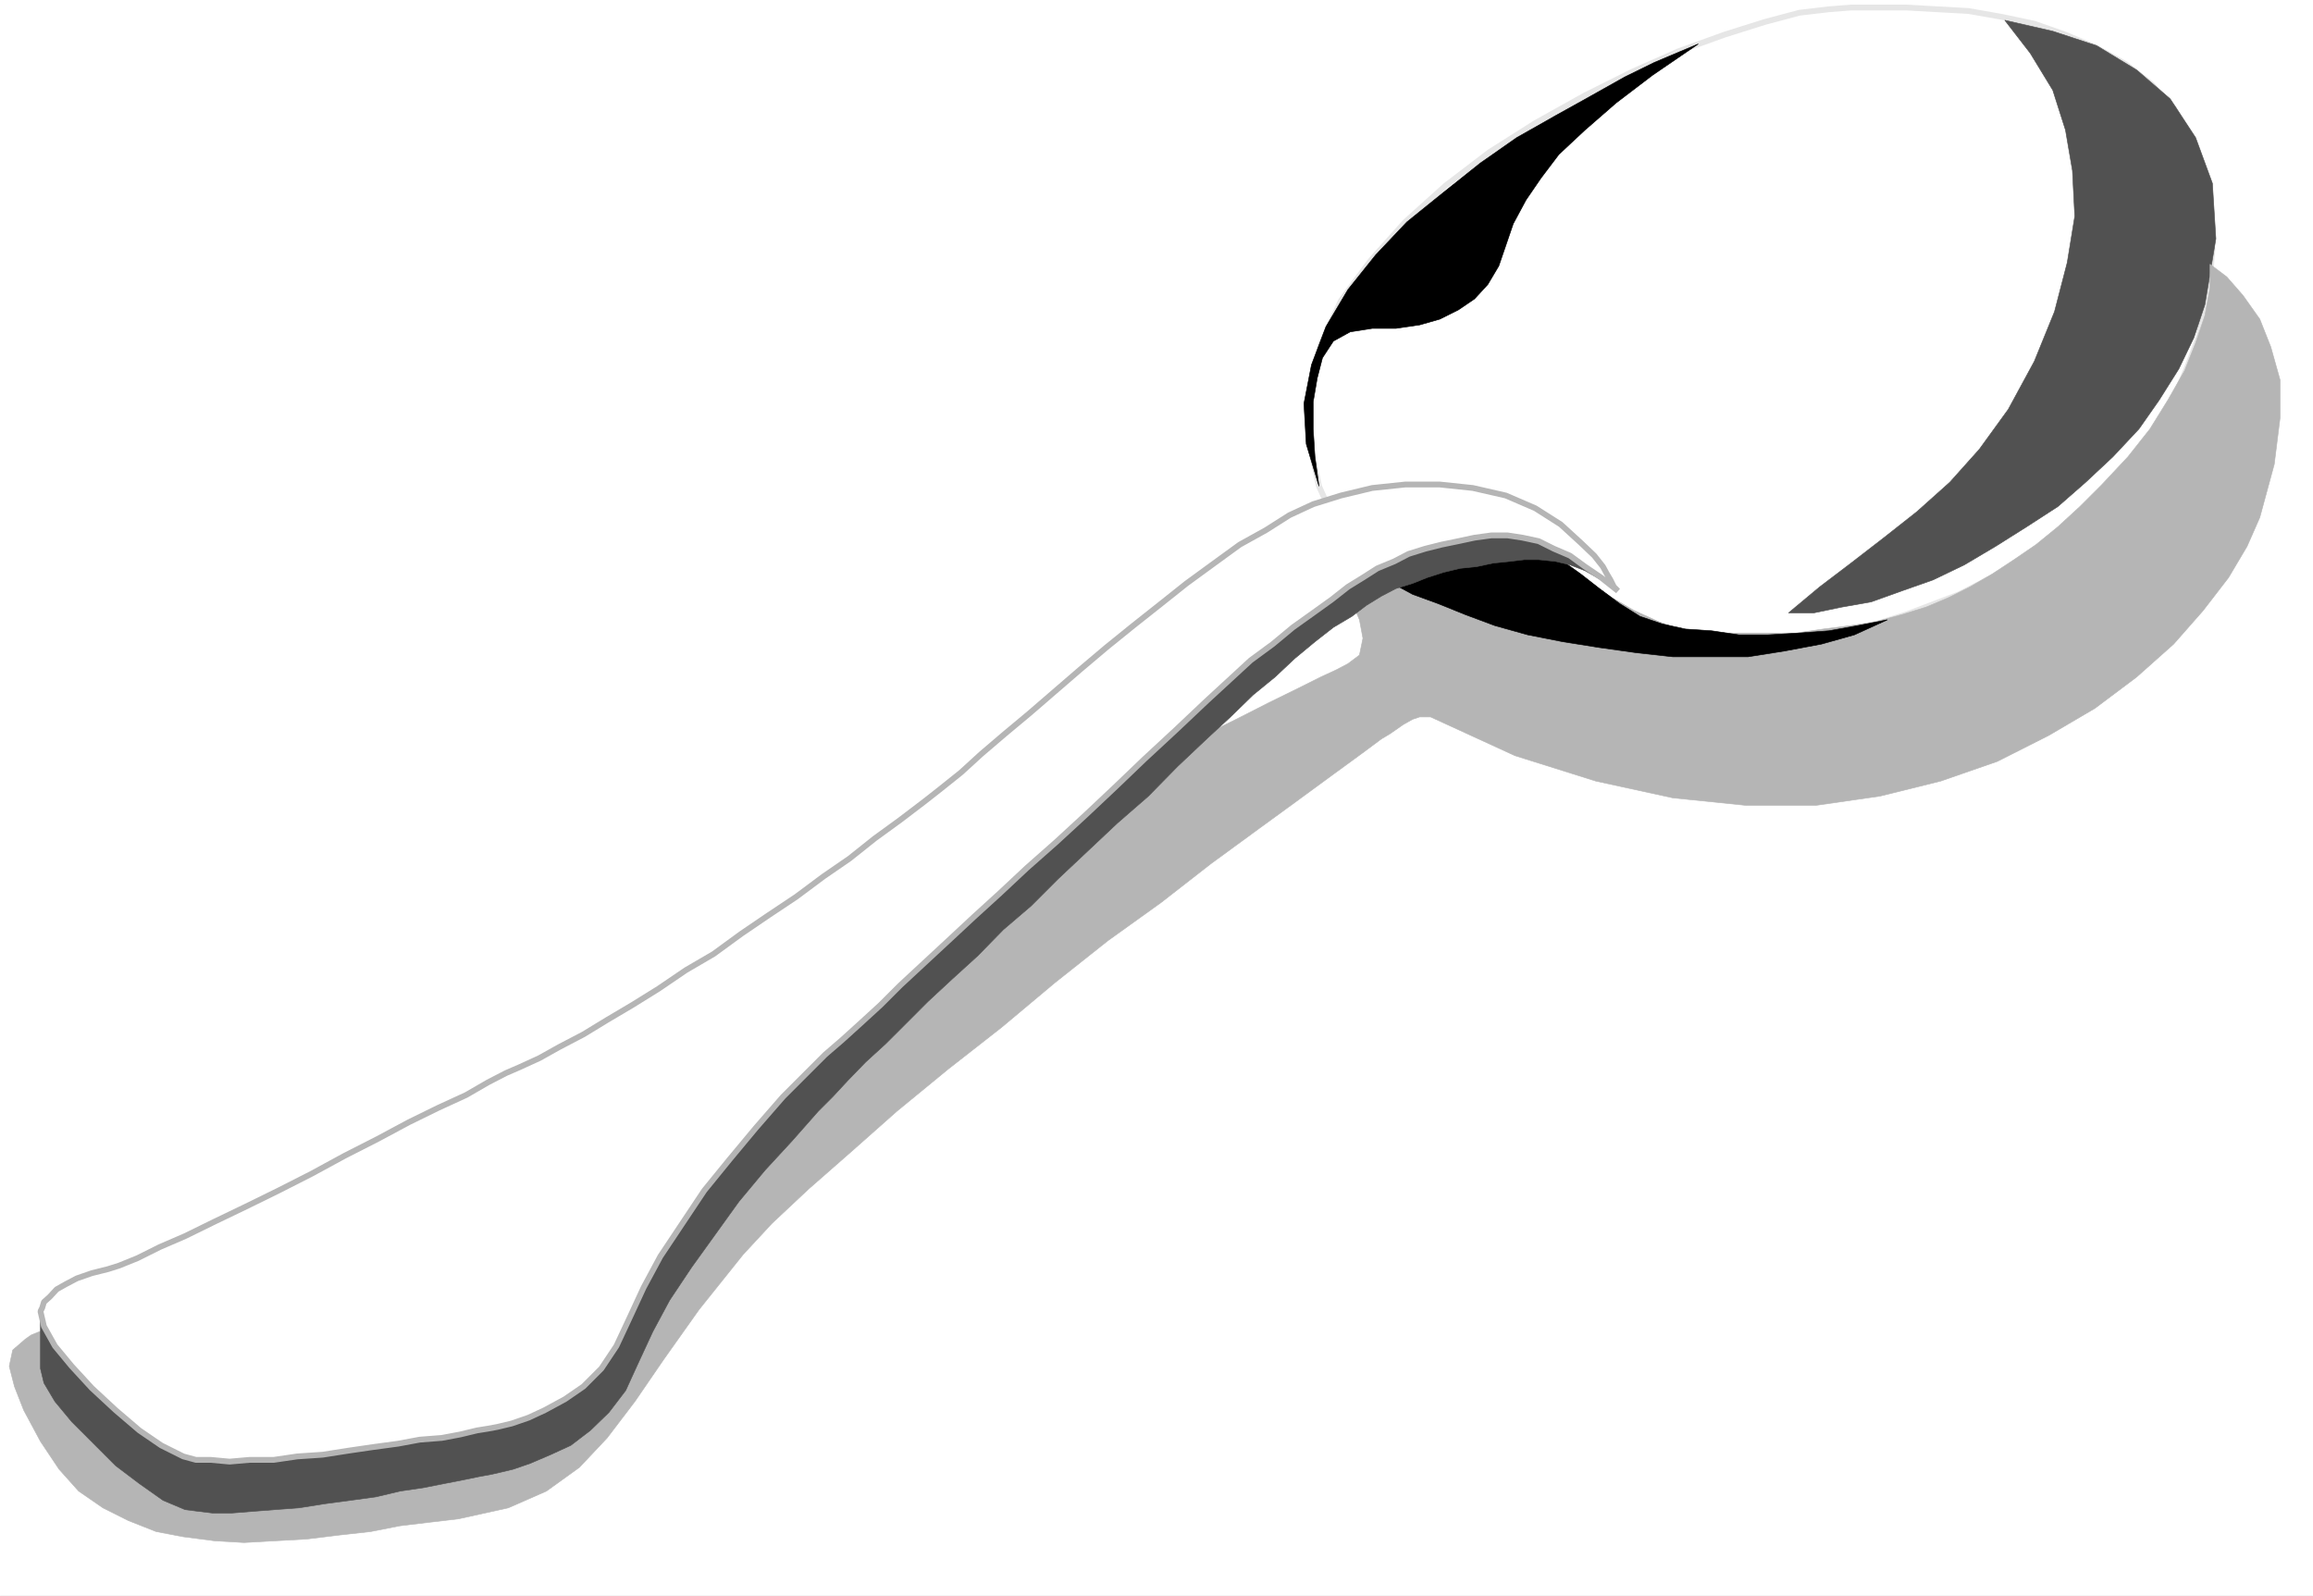
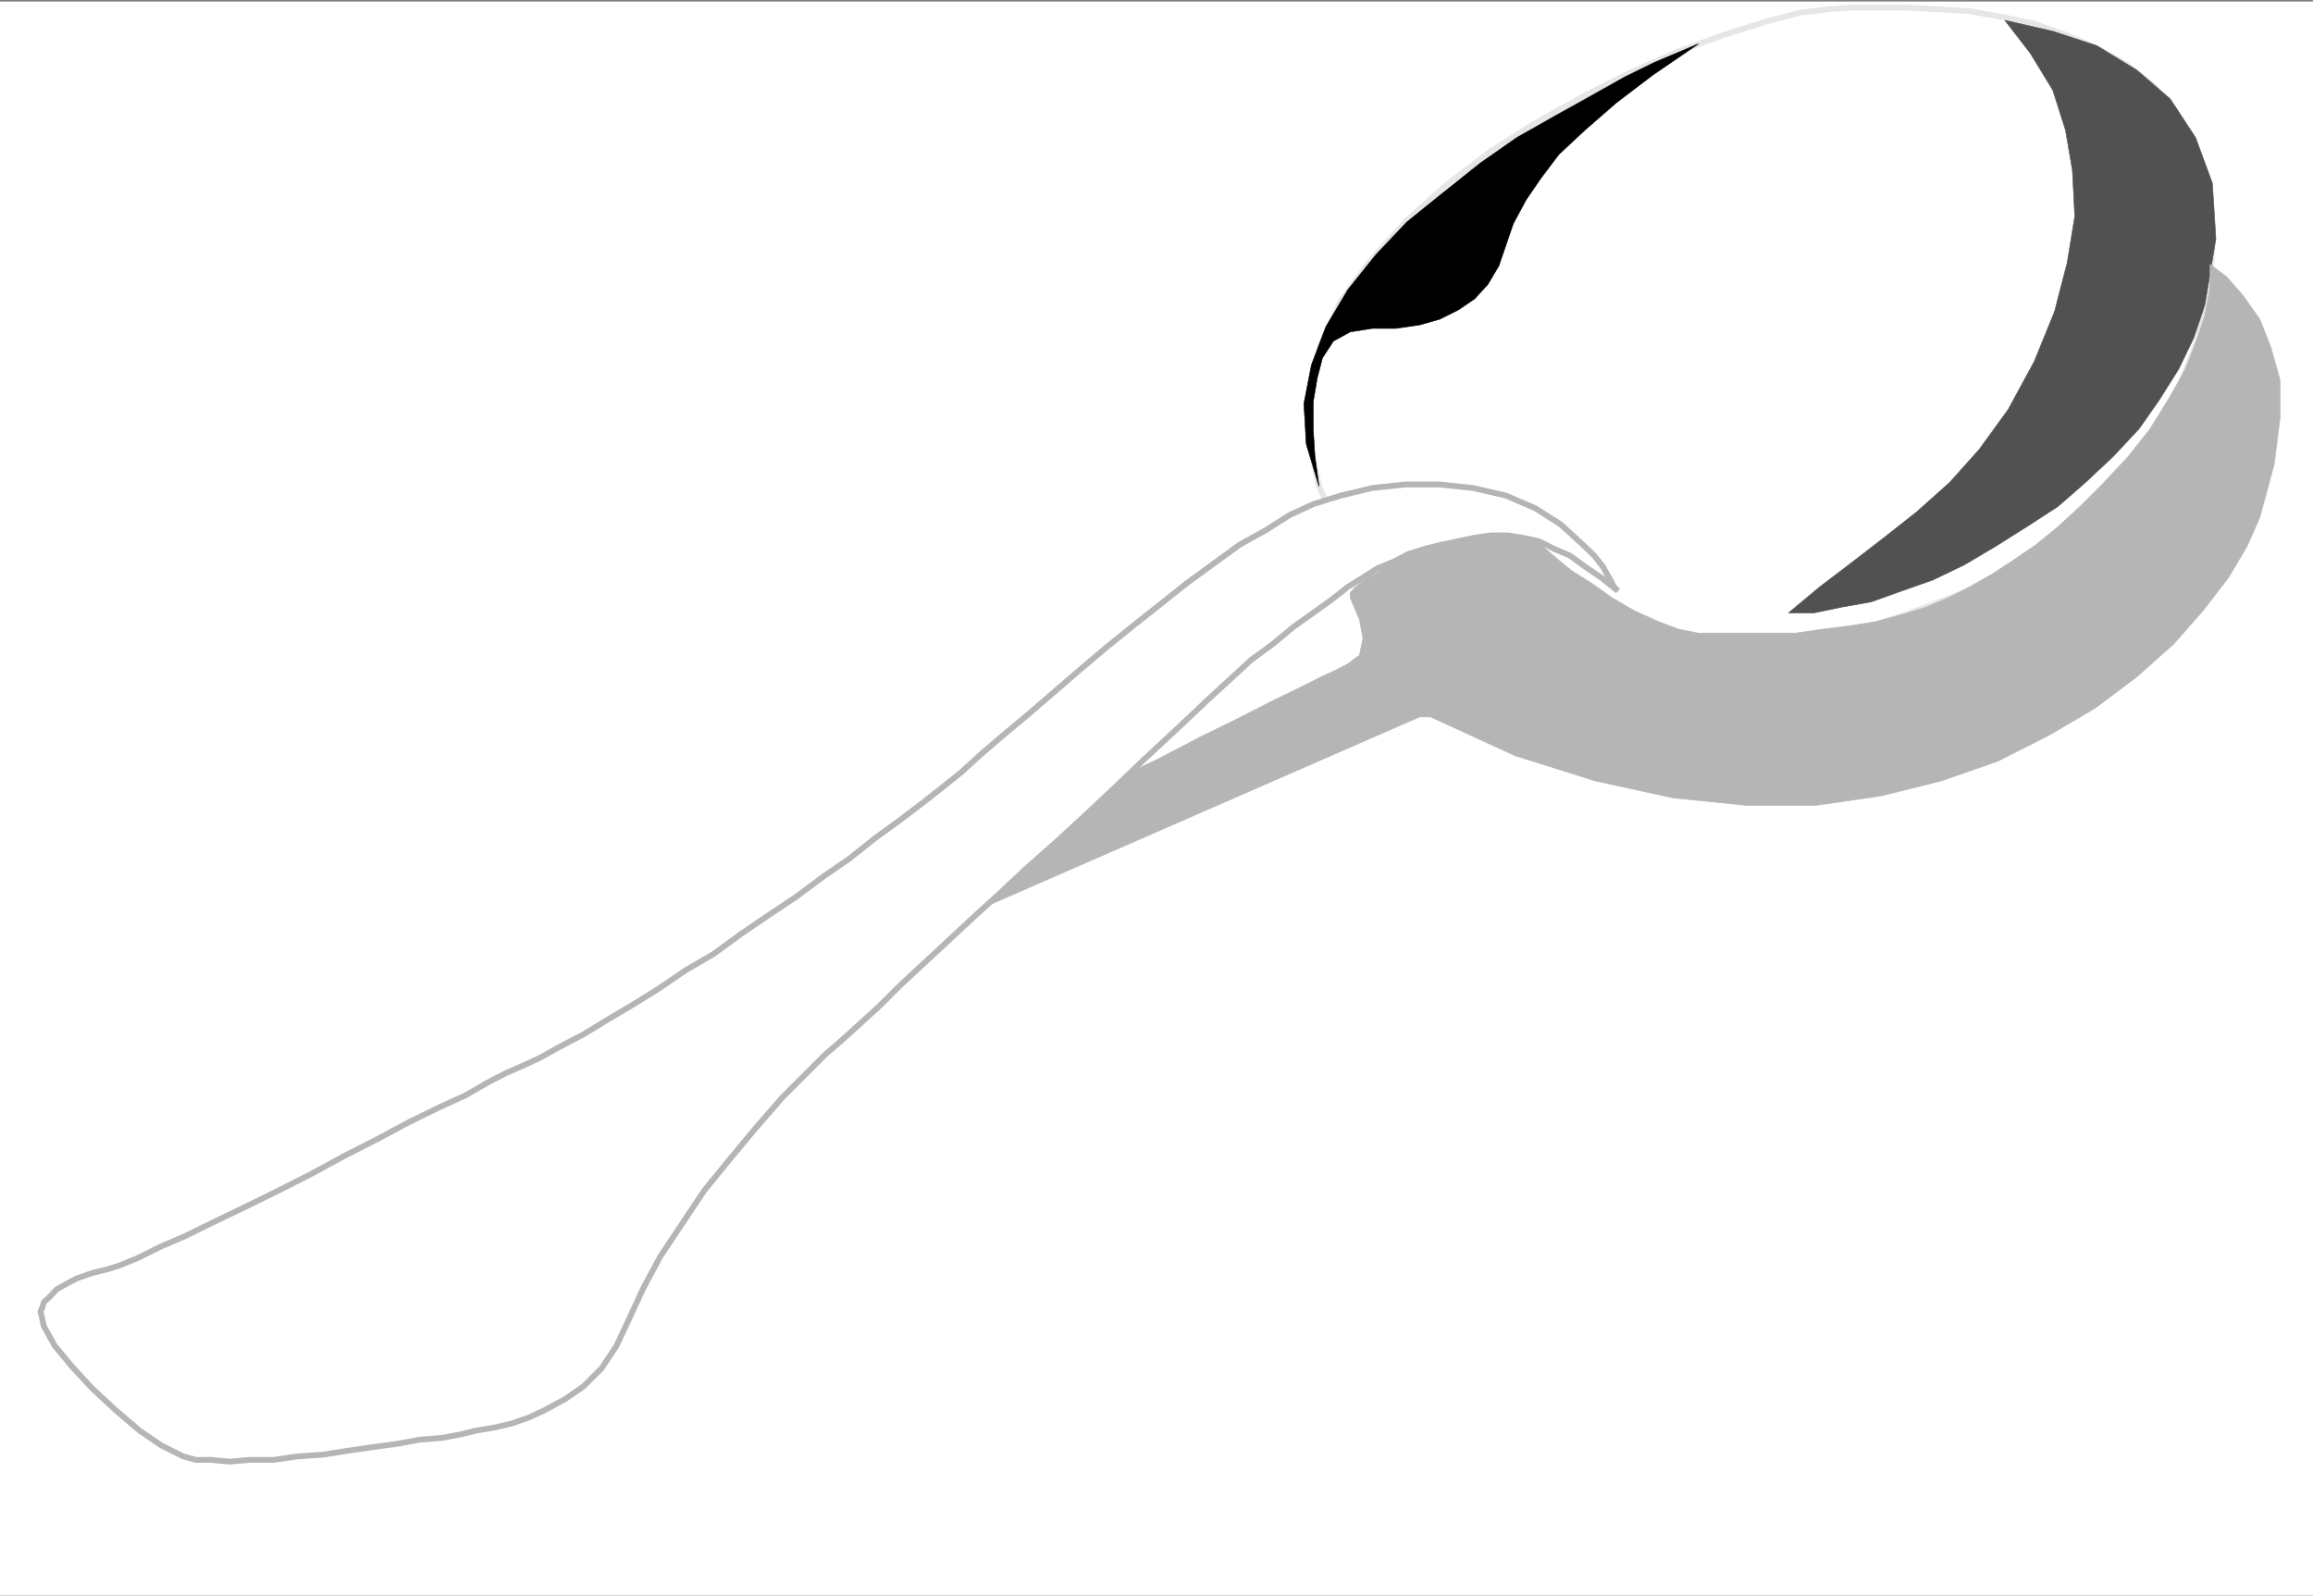
<svg xmlns="http://www.w3.org/2000/svg" width="2997.016" height="2067.648">
  <rect width="100%" height="100%" fill="#808080" stroke="none" />
  <defs>
    <clipPath id="a">
      <path d="M0 0h2997.016v2065.434H0Zm0 0" />
    </clipPath>
  </defs>
-   <path fill="#fff" d="M0 2067.648h2997.016V0H0Zm0 0" />
  <g clip-path="url(#a)" transform="translate(0 1.98)">
    <path fill="#fff" fill-rule="evenodd" stroke="#fff" stroke-linecap="square" stroke-linejoin="bevel" stroke-miterlimit="10" stroke-width=".743" d="M0 2065.668h2997.016V-1.98H0Zm0 0" />
  </g>
-   <path fill="#fff" fill-rule="evenodd" stroke="#fff" stroke-linecap="square" stroke-linejoin="bevel" stroke-miterlimit="10" stroke-width=".743" d="m2369.89 12.004 28.465-2.266h71.2l40.43 2.266 40.468 2.23 42.7 7.504 42.734 8.996 40.43 14.23 40.468 17.204 37.457 21 33.746 26.195 28.465 30.735 20.957 35.968 17.242 42.7 8.993 50.164 3.011 54.703-3.011 35.187-6.727 35.973-7.504 40.469-14.234 37.457-16.5 40.43-23.97 40.468-26.233 40.469-32.961 38.2-40.43 38.202-44.965 35.188-52.473 33.746-59.16 30.691-68.933 26.239-76.438 23.968-85.433 16.461-92.903 14.23-42.699 2.27-44.965 2.227-42.695-4.496-40.469-5.239-40.43-6.726-40.468-9.735-35.23-14.234-35.973-14.23-32.961-16.5-31.473-16.461-28.465-21.742-23.226-18.727-21.739-23.969-18.73-23.969-14.23-23.226-11.965-26.234-14.235-64.399 2.23-61.465 14.231-57.672 26.238-56.93 38.2-51.69 44.964-50.204 52.434-47.195 56.969-43.442 59.156-37.457 64.438-35.972 61.464-30.692 59.2-26.238 59.941-21.7 52.43-16.5 44.965-11.964zm0 0" />
  <path fill="none" stroke="#e6e6e6" stroke-linecap="square" stroke-linejoin="bevel" stroke-miterlimit="10" stroke-width="7.507" d="m2369.89 12.004 28.465-2.266h71.2l40.43 2.266 40.468 2.23 42.7 7.504 42.734 8.996 40.43 14.23 40.468 17.204 37.457 21 33.746 26.195 28.465 30.735 20.957 35.968 17.242 42.7 8.993 50.164 3.011 54.703-3.011 35.187-6.727 35.973-7.504 40.469-14.234 37.457-16.5 40.43-23.97 40.468-26.233 40.469-32.961 38.2-40.43 38.202-44.965 35.188-52.473 33.746-59.16 30.691-68.933 26.239-76.438 23.968-85.433 16.461-92.903 14.23-42.699 2.27-44.965 2.227-42.695-4.496-40.469-5.239-40.43-6.726-40.468-9.735-35.23-14.234-35.973-14.23-32.961-16.5-31.473-16.461-28.465-21.742-23.226-18.727-21.739-23.969-18.73-23.969-14.23-23.226-11.965-26.234-14.235-64.399 2.23-61.465 14.231-57.672 26.238-56.93 38.2-51.69 44.964-50.204 52.434-47.195 56.969-43.442 59.156-37.457 64.438-35.972 61.464-30.692 59.2-26.238 59.941-21.7 52.43-16.5 44.965-11.964zm0 0" />
  <path fill-rule="evenodd" stroke="#000" stroke-linecap="square" stroke-linejoin="bevel" stroke-miterlimit="10" stroke-width=".743" d="m2200.547 56.93-23.223 9.734-33.707 14.234-38.199 18.73-42.738 23.966-47.192 26.238-50.203 28.465-47.195 32.96-47.938 38.2-47.23 38.203-40.43 42.695-35.972 44.965-28.465 47.938-18.73 49.46-9.774 50.169 3.012 52.468 16.5 54.665-5.243-38.204-2.265-35.968v-35.192l5.238-30.734 6.766-26.195 14.23-21.739 21.703-11.965 28.504-4.496h30.692l30.734-4.5 26.234-7.504 23.969-11.964 20.957-14.235 17.242-18.726 14.235-24.008 8.992-26.2 9.734-28.464 16.5-30.73 19.473-28.466 23.226-30.695 33.704-31.473 40.468-35.23 47.196-35.934zm0 0" />
  <path fill="#515151" fill-rule="evenodd" stroke="#515151" stroke-linecap="square" stroke-linejoin="bevel" stroke-miterlimit="10" stroke-width=".743" d="m2597.648 26.238 62.207 14.23 56.93 18.731 51.692 31.434 43.476 37.46 32.961 50.204 21.742 59.195 4.496 71.906-14.234 85.395-14.23 42.7-19.512 40.464-25.453 40.43-26.239 37.46-33.703 35.97-35.226 32.964-35.973 31.473-40.43 26.2-40.468 25.491-40.47 23.97-40.468 19.472-40.469 14.23-39.687 14.235-38.2 6.761-35.972 7.469h-32.961l40.43-33.703 40.468-30.734 42.696-32.961 42.738-33.704 42.695-38.199 38.203-42.699 37.458-51.691 33.742-62.168 26.199-64.438 16.5-63.691 9.734-59.903-3.011-59.199-8.993-52.43-16.46-51.69-29.208-47.938zm0 0" />
-   <path fill="#b5b5b5" fill-rule="evenodd" stroke="#b5b5b5" stroke-linecap="square" stroke-linejoin="bevel" stroke-miterlimit="10" stroke-width=".743" d="m2863.644 342.36 21.739 16.46 20.96 24.008 21.74 30.695 14.23 35.97 12.003 42.698v49.422l-7.503 59.942-18.73 68.933-16.501 37.457-23.969 40.43-32.96 42.734-38.2 43.442-47.976 42.699-53.922 40.465-59.938 35.191-66.707 33.703-73.43 25.496-78.667 19.47-83.165 11.964h-89.89l-95.172-9.734-99.664-21.7-104.867-32.96-109.403-50.208h-14.23l-8.996 3.012-12.004 6.727-17.203 12.004-11.262 6.722-26.195 19.473-35.973 26.234-44.965 32.965-52.433 38.2-61.465 44.925-64.438 50.203-68.933 49.461-68.93 54.664-68.934 57.711-68.933 53.918-66.668 54.703-59.196 52.434-54.703 47.934-47.933 44.964-37.461 40.43-56.969 71.203-45.668 64.399-37.496 54.699-35.934 47.195-35.972 38.2-42.696 30.73-49.46 21.703-64.438 14.23-38.2 4.497-37.5 4.5-38.198 7.503-40.47 4.497-42.698 5.242-40.465 2.226-40.43 2.27-38.242-2.27-40.43-5.238-35.226-6.727-35.973-14.23-32.96-16.5-31.477-21.703-25.454-28.465-24.007-35.969-21.7-40.469-12.004-30.695-6.726-26.234 4.496-20.957 16.46-14.235 7.509-5.238 16.46-6.766 24.008-11.964 30.692-16.5 38.203-19.473 44.965-23.223L245 1625.621l56.93-28.465 59.199-28.465 64.433-33.703 66.708-35.191 71.16-35.969 73.43-38.203 73.43-37.457 76.44-40.469 78.668-40.43 75.66-38.238 76.442-40.43 75.656-38.203 76.442-37.457 71.164-38.238 71.199-35.934 66.664-32.96 61.43-33.704 59.937-28.464 54.703-28.504 47.192-23.188 42.738-21.738 38.2-18.73 28.464-14.231 20.996-9.738 14.234-7.508 14.973-11.219 4.5-21.742-4.5-23.969-12-28.465v-6.722l6.762-7.508 11.965-8.992 16.5-9.739 14.234-9.734 16.5-6.766 14.973-7.468 8.996-4.496 12.004-5.239 16.46-4.496 21.739-4.496 23.969-5.242h47.191l21.742 5.242 16.5 8.992 16.461 14.23 20.996 17.247 26.196 16.46 26.238 18.727 28.465 16.5 31.476 14.235 25.492 9.734 26.196 5.242h125.902l35.934-5.242 35.972-4.496 32.961-5.238 32.961-8.992 31.477-9.739 28.465-12.004 28.504-14.23 28.465-16.5 28.464-18.73 28.465-19.473 28.465-23.223 28.504-26.2 28.465-28.464 33.703-35.973 28.465-35.968 23.226-37.461 21.739-38.2 14.23-35.933 12.004-35.227 6.727-35.972zm0 0" />
-   <path fill-rule="evenodd" stroke="#000" stroke-linecap="square" stroke-linejoin="bevel" stroke-miterlimit="10" stroke-width=".743" d="m1782.492 741.648 21.7 14.235 26.234 14.23 32.965 12.004 35.226 14.235 38.203 14.23 42.696 11.965 45.707 8.992 47.195 7.508 47.977 6.726 47.191 5.239h97.398l47.196-7.469 47.972-8.992 42.7-12.004 42.695-19.473-38.2 7.508-37.456 6.727-40.47 3.011-38.198 2.227h-38.203l-35.227-5.238-33.707-2.23-30.73-6.763-28.465-9.738-26.239-16.46-26.234-19.513-23.969-18.726-26.195-18.73-25.496-17.204-26.235-8.992-28.464-2.27-19.473 2.27-18.73 2.227-21.739 2.27-18.726 2.226-21.743 5.242-20.957 8.992-19.472 9.735zm0 0" />
-   <path fill="#515151" fill-rule="evenodd" stroke="#515151" stroke-linecap="square" stroke-linejoin="bevel" stroke-miterlimit="10" stroke-width=".743" d="m52.434 1773.223 4.496 18.73 14.23 23.969 21.742 26.195 28.465 28.504 28.465 28.465 30.73 23.227 30.735 21.699 28.465 12.004 17.242 2.23 18.73 2.266h23.97l28.464-2.266 28.465-2.23 30.73-2.266 32.961-5.238 33.703-4.5 33.004-4.496 31.434-7.47 30.734-4.495 26.235-5.238 23.226-4.497 21.738-4.496 16.461-3.011 9.739-2.227 18.726-4.5 21.742-7.504 26.235-11.223 26.199-12.003 25.492-19.473 23.969-23.227 21.738-28.465 16.461-35.968 18.73-40.43 21.739-40.469 28.465-42.699 30.734-42.695 30.73-42.7 33.704-40.468 35.23-38.2 33.703-38.199 18.73-18.73 19.473-20.996 23.223-23.969 26.238-23.969 26.235-26.195 28.465-28.504 30.695-28.465 33.742-30.695 32.961-33.703 35.973-30.735 35.191-35.187 38.238-35.973 38.2-35.972 40.468-35.192 37.461-38.199 40.465-38.238 28.465-26.2 29.21-28.464 28.466-23.223 25.492-23.969 26.234-21.742 23.97-18.726 23.968-14.235 18.73-14.23 19.469-11.965 18.73-9.778 21.739-6.722 18.73-7.508 20.996-6.727 21.7-5.238 21.742-2.27 20.996-4.495 21.699-2.227 18.73-2.27h18.731l21.738 2.27 18.727 4.496 19.472 7.508 20.997 11.965 21.742 14.23-21.742-17.242-20.997-14.234-19.472-14.23-20.957-8.993-19.508-9.738-20.96-4.496-19.47-2.973h-21l-21.738 2.973-20.957 4.496-21.738 4.496-20.961 5.242-21.739 6.762-18.726 9.738-21.742 8.992-18.727 11.965-19.473 12.004-20.996 16.5-23.968 17.203-26.239 18.73-26.195 21.739-28.504 20.957-28.465 26.238-28.465 26.195-40.468 38.239-40.43 37.46-37.496 35.93-40.43 38.203-38.238 35.227-35.934 33.707-35.23 32.961-35.973 33.703-32.96 28.465-30.731 30.734-31.438 26.196-26.238 26.238-25.492 23.223-23.969 21.742-19.469 18.726-18.73 16.461-35.973 35.973-35.23 40.43-33.703 40.468-32.961 40.47-28.465 42.694-28.465 42.7-21.738 40.43-18.73 40.468-16.5 35.227-19.473 29.207L756 1796.449l-23.969 16.461-26.238 14.234-20.957 9.735-21.738 7.508-18.73 4.496-12.005 2.23-14.23 2.266-21.742 5.238-23.965 4.5-28.465 2.227-28.465 5.277-32.965 4.457-30.73 4.5-33.703 5.277-32.961 2.227-30.735 4.5h-31.476l-25.453 2.227-24.008-2.227h-19.473l-16.46-4.5-28.505-14.23-28.465-19.473-30.73-26.234-30.695-28.465-26.235-28.465-21.742-26.2-14.23-25.492-4.496-19.472zm0 0" />
+   <path fill="#b5b5b5" fill-rule="evenodd" stroke="#b5b5b5" stroke-linecap="square" stroke-linejoin="bevel" stroke-miterlimit="10" stroke-width=".743" d="m2863.644 342.36 21.739 16.46 20.96 24.008 21.74 30.695 14.23 35.97 12.003 42.698v49.422l-7.503 59.942-18.73 68.933-16.501 37.457-23.969 40.43-32.96 42.734-38.2 43.442-47.976 42.699-53.922 40.465-59.938 35.191-66.707 33.703-73.43 25.496-78.667 19.47-83.165 11.964h-89.89l-95.172-9.734-99.664-21.7-104.867-32.96-109.403-50.208h-14.23L245 1625.621l56.93-28.465 59.199-28.465 64.433-33.703 66.708-35.191 71.16-35.969 73.43-38.203 73.43-37.457 76.44-40.469 78.668-40.43 75.66-38.238 76.442-40.43 75.656-38.203 76.442-37.457 71.164-38.238 71.199-35.934 66.664-32.96 61.43-33.704 59.937-28.464 54.703-28.504 47.192-23.188 42.738-21.738 38.2-18.73 28.464-14.231 20.996-9.738 14.234-7.508 14.973-11.219 4.5-21.742-4.5-23.969-12-28.465v-6.722l6.762-7.508 11.965-8.992 16.5-9.739 14.234-9.734 16.5-6.766 14.973-7.468 8.996-4.496 12.004-5.239 16.46-4.496 21.739-4.496 23.969-5.242h47.191l21.742 5.242 16.5 8.992 16.461 14.23 20.996 17.247 26.196 16.46 26.238 18.727 28.465 16.5 31.476 14.235 25.492 9.734 26.196 5.242h125.902l35.934-5.242 35.972-4.496 32.961-5.238 32.961-8.992 31.477-9.739 28.465-12.004 28.504-14.23 28.465-16.5 28.464-18.73 28.465-19.473 28.465-23.223 28.504-26.2 28.465-28.464 33.703-35.973 28.465-35.968 23.226-37.461 21.739-38.2 14.23-35.933 12.004-35.227 6.727-35.972zm0 0" />
  <path fill="#fff" fill-rule="evenodd" stroke="#fff" stroke-linecap="square" stroke-linejoin="bevel" stroke-miterlimit="10" stroke-width=".743" d="m1765.992 748.375-19.473 12.004-20.996 16.5-23.968 17.203-26.239 18.73-26.195 21.739-28.504 20.957-28.465 26.238-28.465 26.195-40.468 38.239-40.43 37.46-37.496 35.93-38.203 35.973-38.2 35.191-38.199 33.742-35.23 32.961-33.703 30.696-33 30.73-30.695 28.465-31.477 29.211-25.492 25.453-26.196 24.008-23.968 21.7-21.739 18.73-18.73 18.726-35.973 35.973-35.23 40.43-33.703 40.468-32.961 40.47-28.465 42.694-28.465 42.7-21.738 40.43-18.73 40.468-16.5 35.227-19.473 29.207L756 1796.449l-23.969 16.461-26.238 14.234-20.957 9.735-21.738 7.508-18.73 4.496-12.005 2.23-14.23 2.266-21.742 5.238-23.965 4.5-28.465 2.227-28.465 5.277-32.965 4.457-30.73 4.5-33.703 5.277-32.961 2.227-30.735 4.5h-31.476l-25.453 2.227-24.008-2.227h-19.473l-16.46-4.5-28.505-14.23-28.464-19.473-30.731-26.235-30.695-28.464-26.235-28.465-21.742-26.2-14.23-25.492-4.496-19.472 2.265-4.496 2.23-7.508 7.509-6.723 8.992-9.738 12.004-6.762 14.23-7.469 19.473-6.765 20.957-5.238 14.234-4.497 24.008-9.738 28.465-14.23 32.96-14.235 38.2-18.726 40.469-19.473 42.699-20.957 42.734-21.738 42.7-23.227 42.695-21.742 40.469-21.7 38.199-18.726 35.972-16.504 28.465-16.46 23.227-12.005 17.242-7.464 26.238-12.004 25.453-14.235 31.477-16.46 30.73-18.727 32.961-19.512 33.707-20.957 35.227-23.969 35.973-20.996 35.933-26.199 35.227-23.969 35.972-23.968 35.192-26.235 33.742-23.226 32.961-26.235 32.96-23.969 31.478-23.968 20.956-16.461 26.239-20.996 26.234-23.969 30.696-26.195 31.472-26.239 32.965-28.464 33-28.465 33.703-28.465 35.192-28.465 35.968-28.465 32.961-26.234 35.973-26.238 32.96-23.97 33.747-18.726 30.691-19.472 30.735-14.23 35.972-11.224 40.47-9.738 42.694-4.496h44.965l42.7 4.496 42.695 9.738 38.199 16.461 33.004 20.996 26.195 23.97 17.242 16.46 11.223 14.23 5.277 9.739 4.497 7.508 2.23 4.496 2.266 4.496 5.242 5.238-21.742-17.242-20.996-14.234-19.473-14.23-20.957-8.993-19.508-9.738-20.96-4.496-19.47-2.973h-21l-21.738 2.973-20.957 4.496-21.738 4.496-20.961 5.242-21.738 6.762-18.727 9.738-21.742 8.992zm0 0" />
  <path fill="none" stroke="#b5b5b5" stroke-linecap="square" stroke-linejoin="bevel" stroke-miterlimit="10" stroke-width="7.507" d="m1765.992 748.375-19.473 12.004-20.996 16.5-23.968 17.203-26.239 18.73-26.195 21.739-28.504 20.957-28.465 26.238-28.465 26.195-40.468 38.239-40.43 37.46-37.496 35.93-38.203 35.973-38.2 35.191-38.199 33.742-35.23 32.961-33.703 30.696-33 30.73-30.695 28.465-31.477 29.211-25.492 25.453-26.196 24.008-23.968 21.7-21.739 18.73-18.73 18.726-35.973 35.973-35.23 40.43-33.703 40.468-32.961 40.47-28.465 42.694-28.465 42.7-21.738 40.43-18.73 40.468-16.5 35.227-19.473 29.207L756 1796.449l-23.969 16.461-26.238 14.234-20.957 9.735-21.738 7.508-18.73 4.496-12.005 2.23-14.23 2.266-21.742 5.238-23.965 4.5-28.465 2.227-28.465 5.277-32.965 4.457-30.73 4.5-33.703 5.277-32.961 2.227-30.735 4.5h-31.476l-25.453 2.227-24.008-2.227h-19.473l-16.46-4.5-28.505-14.23-28.464-19.473-30.731-26.235-30.695-28.464-26.235-28.465-21.742-26.2-14.23-25.492-4.496-19.472 2.265-4.496 2.23-7.508 7.509-6.723 8.992-9.738 12.004-6.762 14.23-7.469 19.473-6.765 20.957-5.238 14.234-4.497 24.008-9.738 28.465-14.23 32.96-14.235 38.2-18.726 40.469-19.473 42.699-20.957 42.734-21.738 42.7-23.227 42.695-21.742 40.469-21.7 38.199-18.726 35.972-16.504 28.465-16.46 23.227-12.005 17.242-7.464 26.238-12.004 25.453-14.235 31.477-16.46 30.73-18.727 32.961-19.512 33.707-20.957 35.227-23.969 35.973-20.996 35.933-26.199 35.227-23.969 35.972-23.968 35.192-26.235 33.742-23.226 32.961-26.235 32.96-23.969 31.478-23.968 20.956-16.461 26.239-20.996 26.234-23.969 30.696-26.195 31.472-26.239 32.965-28.464 33-28.465 33.703-28.465 35.192-28.465 35.968-28.465 32.961-26.234 35.973-26.238 32.96-23.97 33.747-18.726 30.691-19.472 30.735-14.23 35.972-11.224 40.47-9.738 42.694-4.496h44.965l42.7 4.496 42.695 9.738 38.199 16.461 33.004 20.996 26.195 23.97 17.242 16.46 11.223 14.23 5.277 9.739 4.497 7.508 2.23 4.496 2.266 4.496 5.242 5.238-21.742-17.242-20.996-14.234-19.473-14.23-20.957-8.993-19.508-9.738-20.96-4.496-19.47-2.973h-21l-21.738 2.973-20.957 4.496-21.738 4.496-20.961 5.242-21.738 6.762-18.727 9.738-21.742 8.992zm0 0" />
</svg>